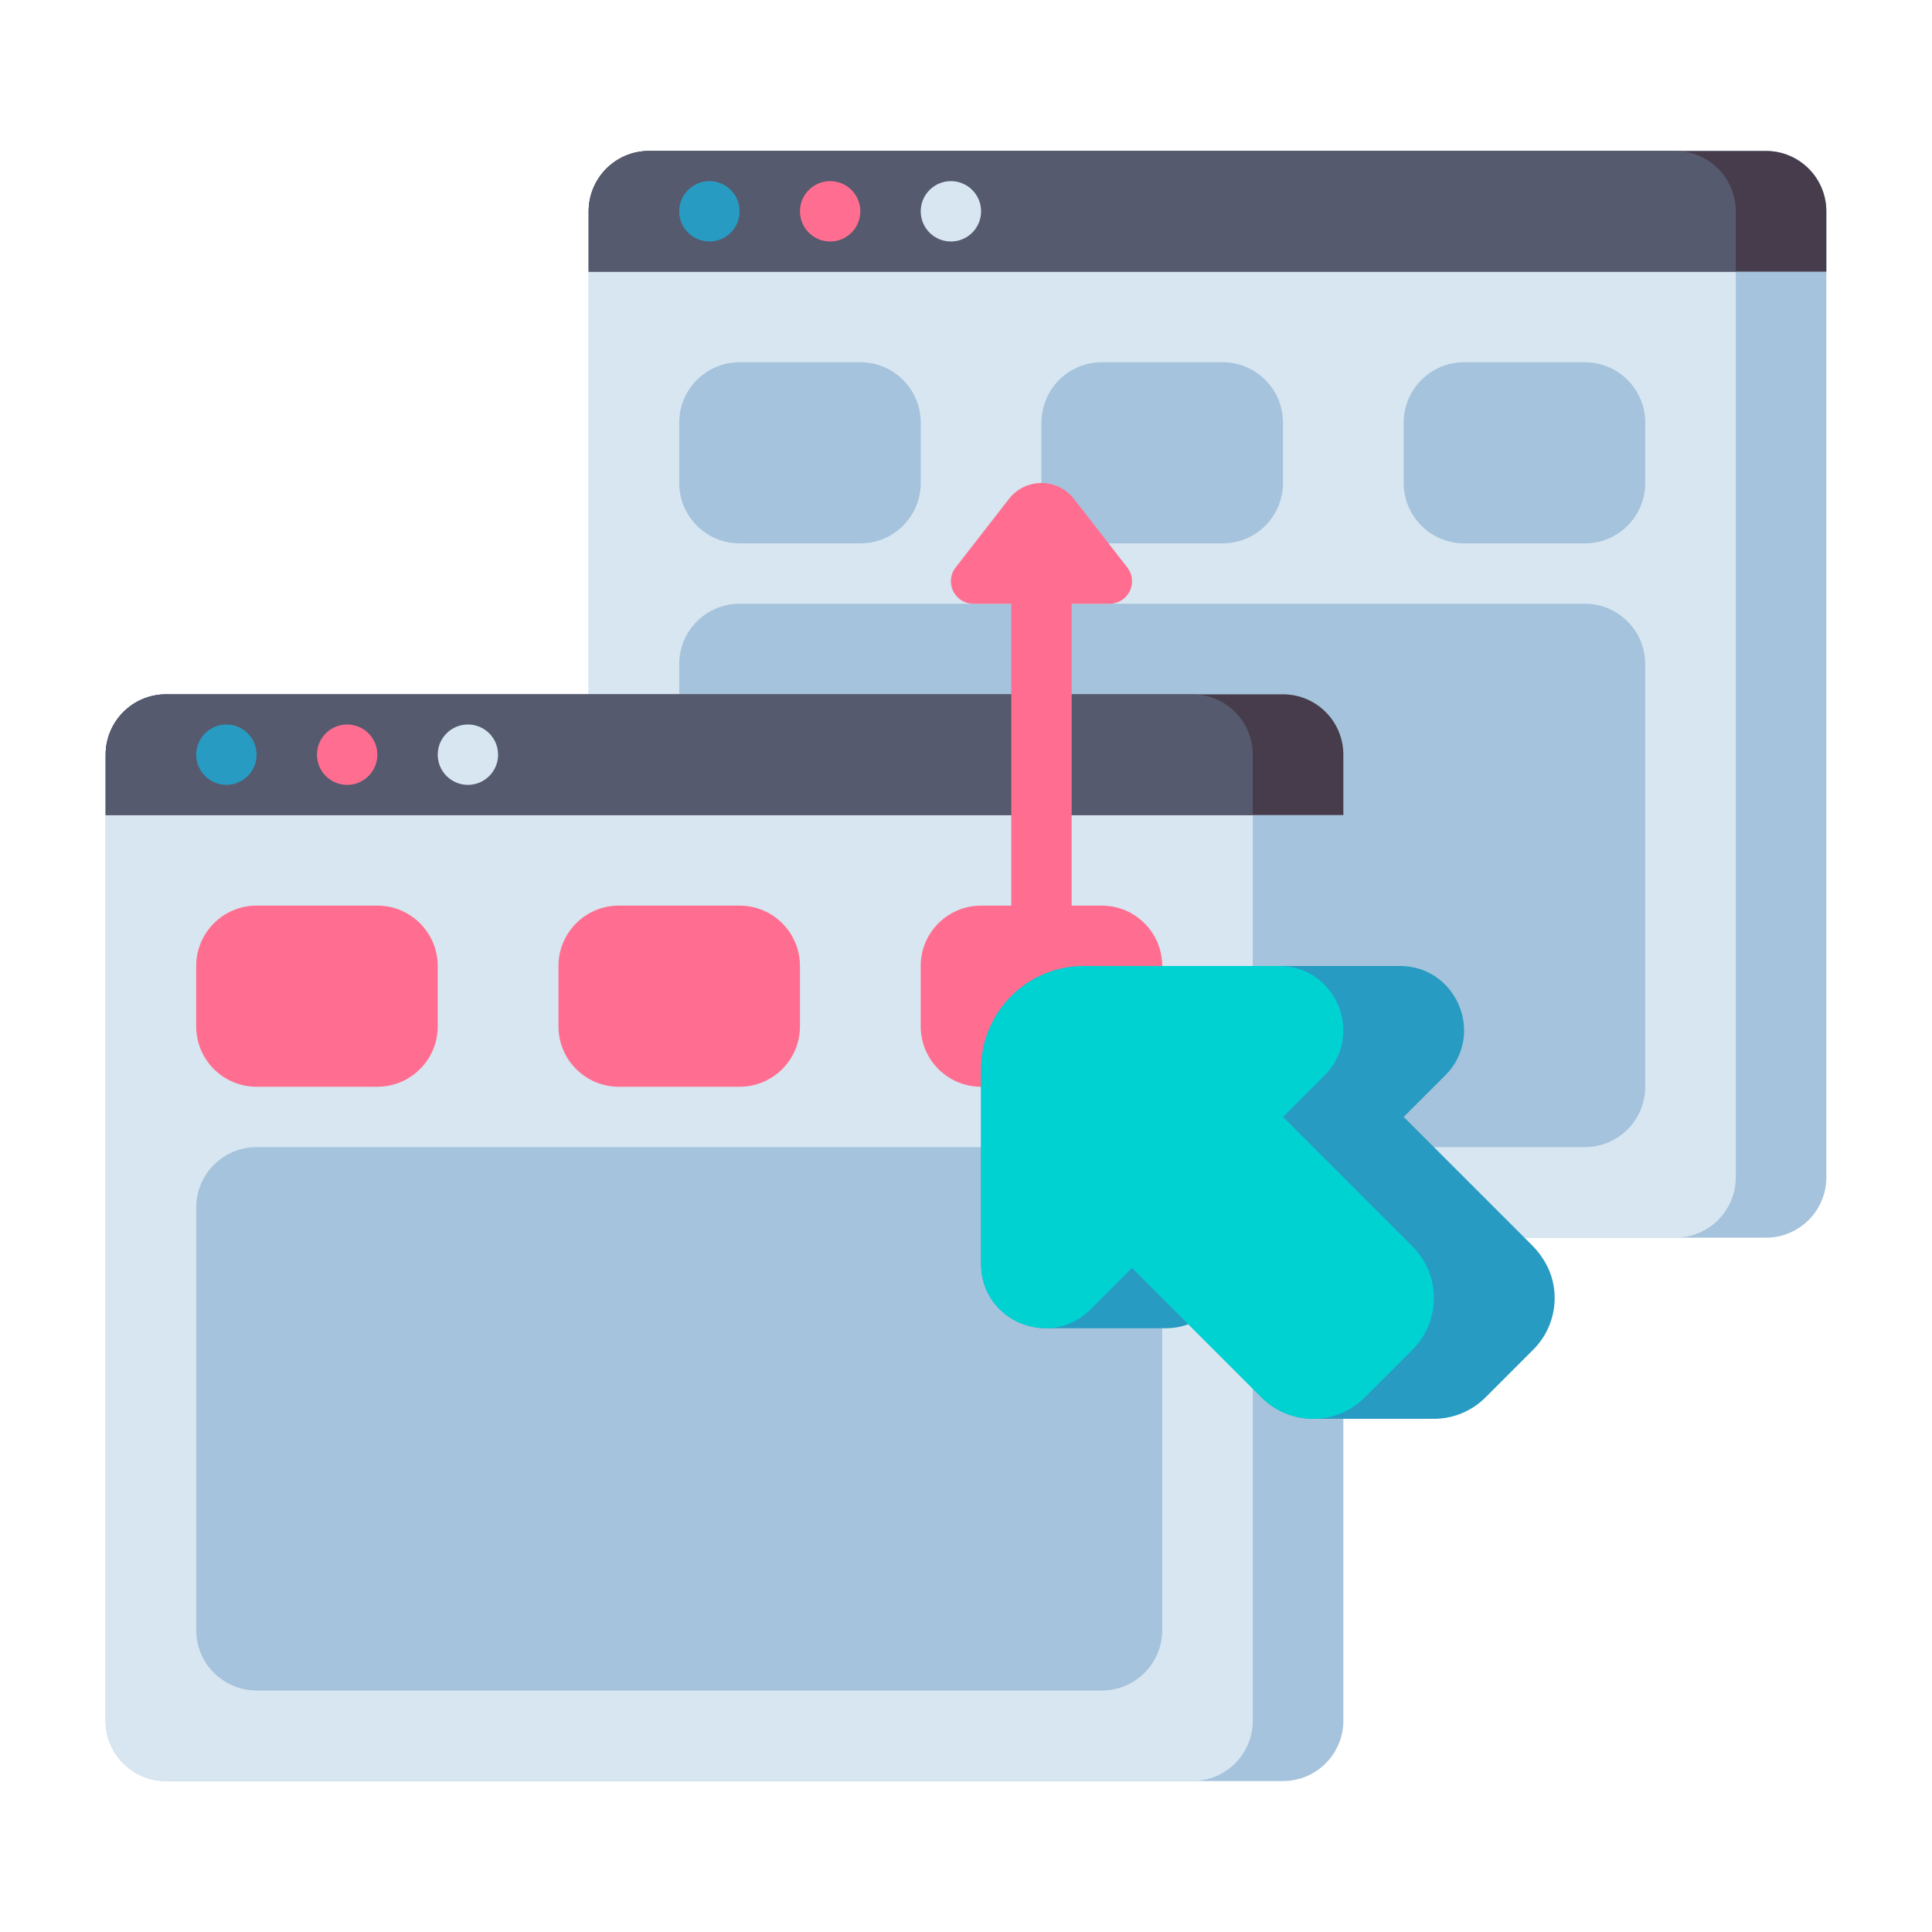
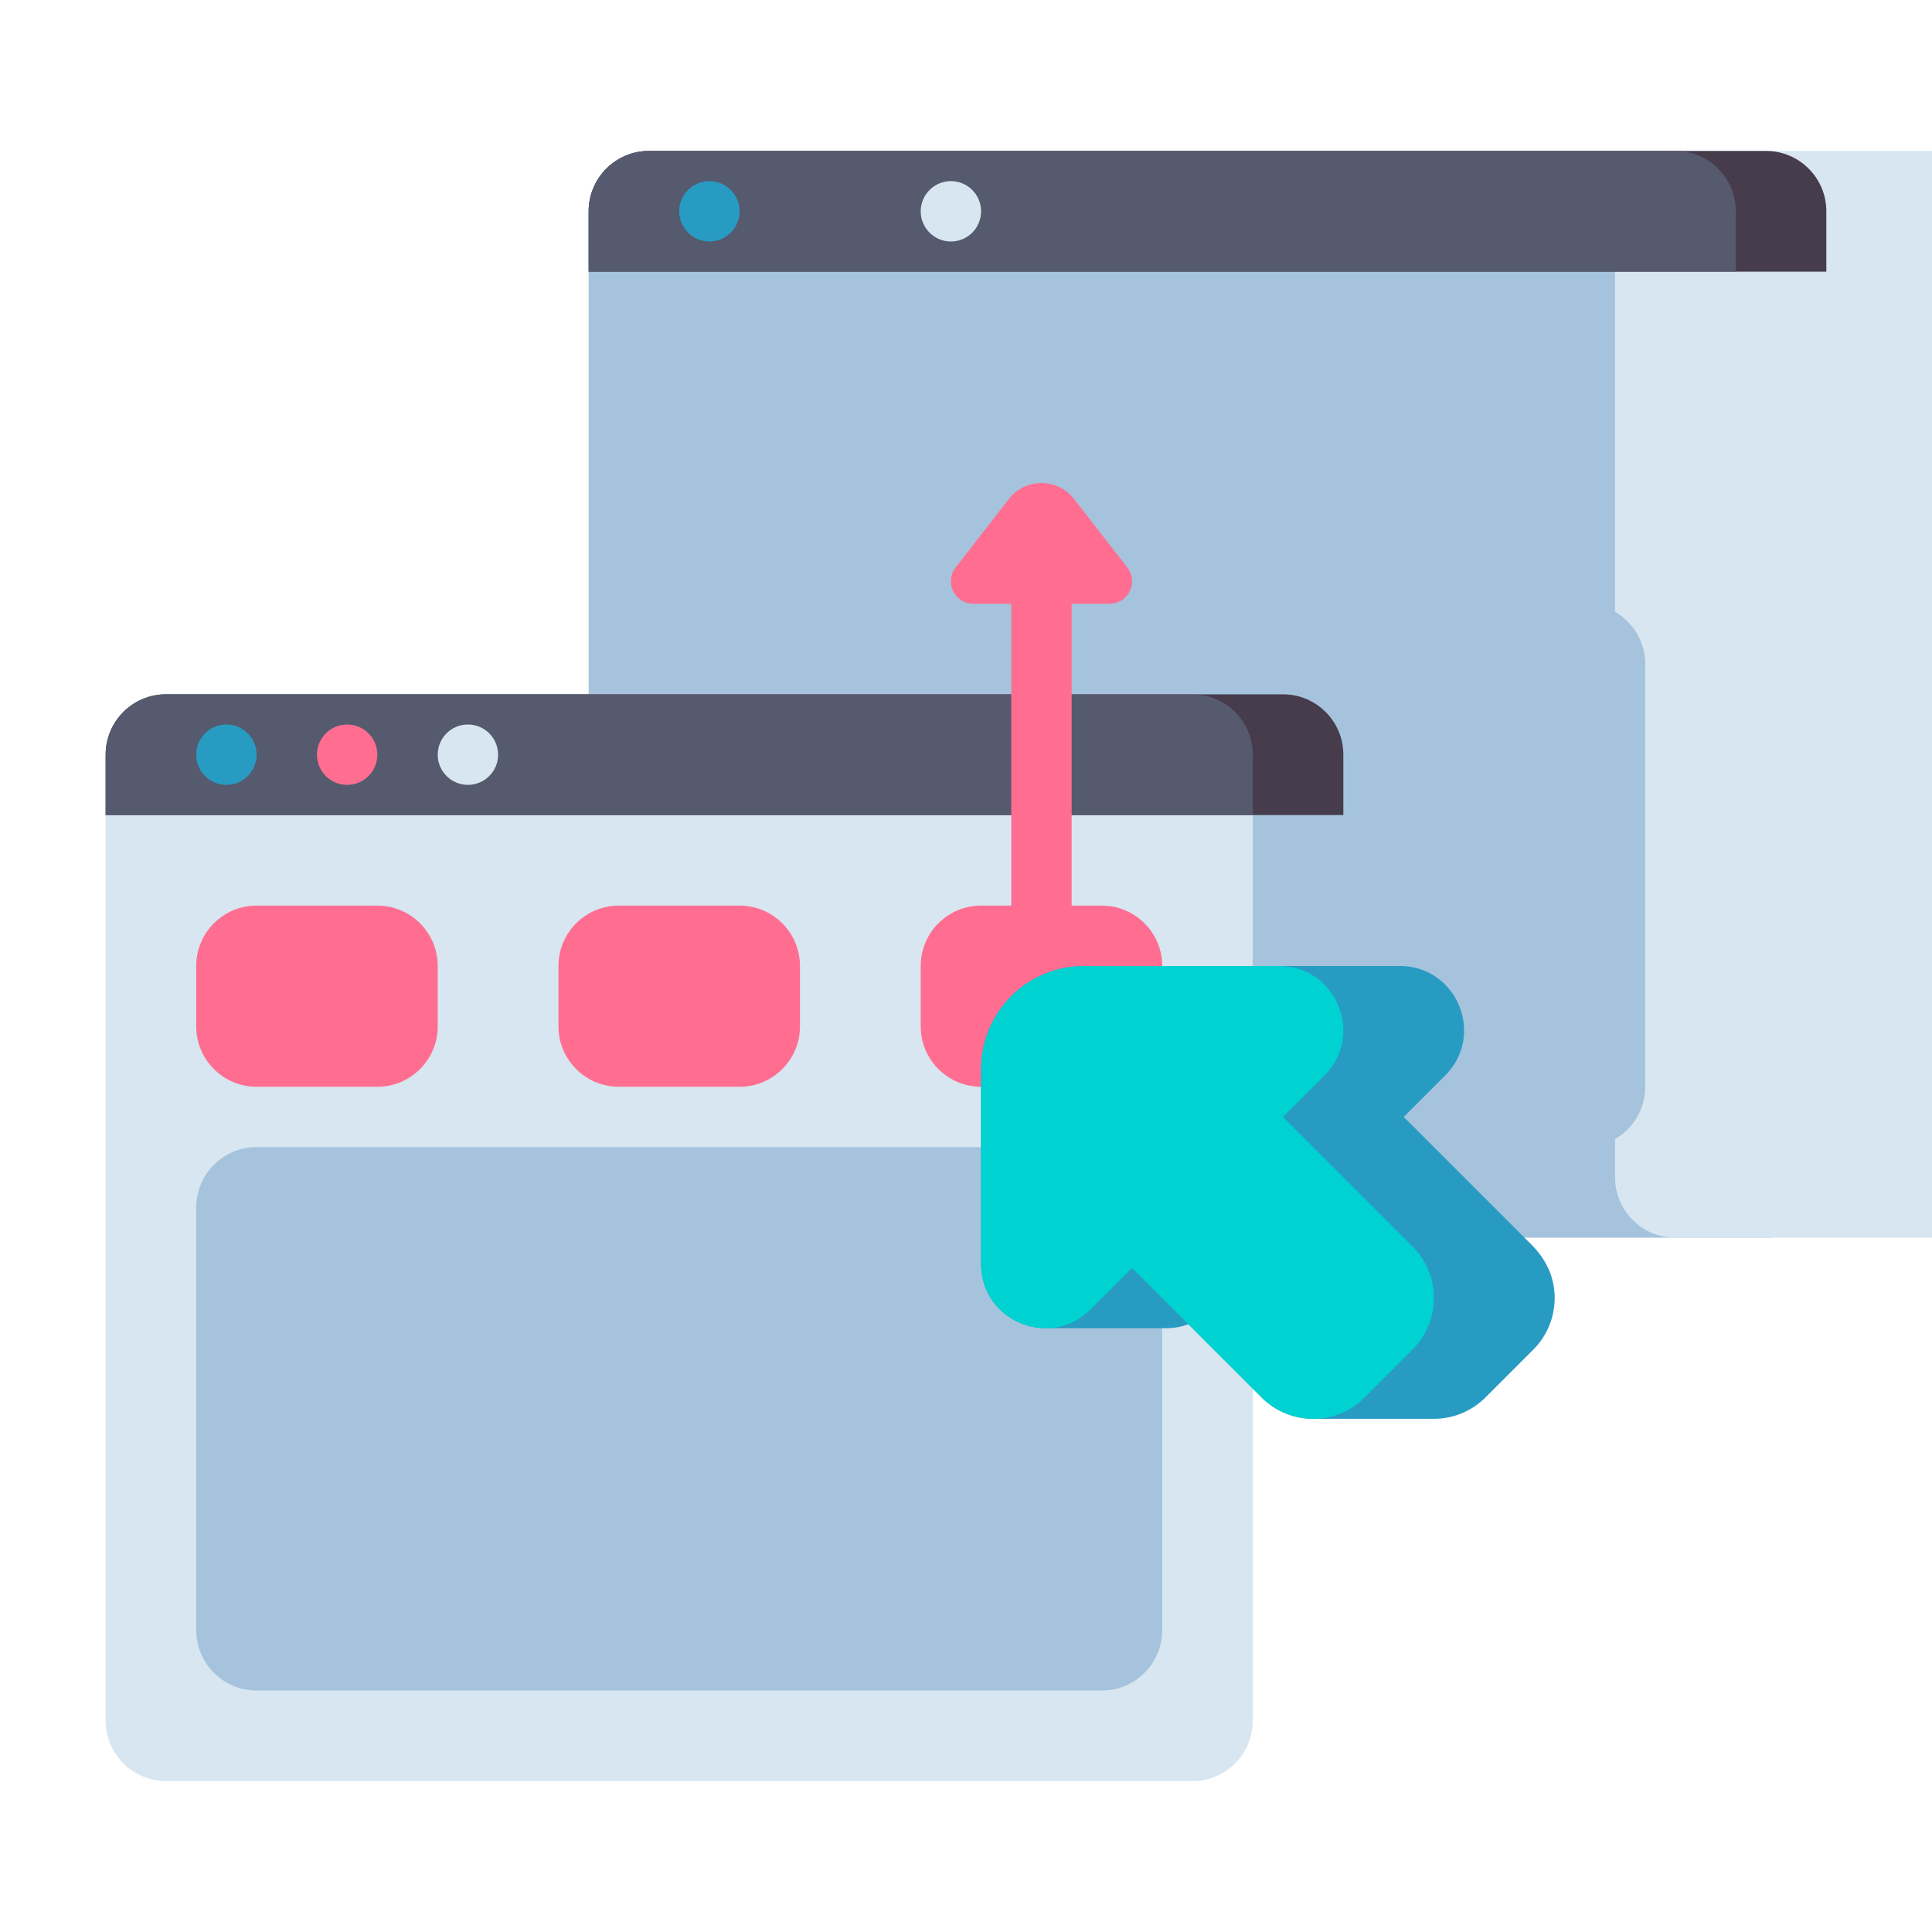
<svg xmlns="http://www.w3.org/2000/svg" version="1.1" width="512" height="512" x="0" y="0" viewBox="0 0 512 512" style="enable-background:new 0 0 512 512" xml:space="preserve" class="">
  <g>
    <path fill="#a5c3dc" d="M468 328H172c-8.837 0-16-7.163-16-16V56c0-8.837 7.163-16 16-16h296c8.837 0 16 7.163 16 16v256c0 8.837-7.163 16-16 16z" opacity="1" data-original="#a5c3dc" />
-     <path fill="#d7e6f0" d="M444 328H172c-8.837 0-16-7.163-16-16V56c0-8.837 7.163-16 16-16h272c8.837 0 16 7.163 16 16v256c0 8.837-7.163 16-16 16z" opacity="1" data-original="#d7e6f0" class="" />
-     <path fill="#a5c3dc" d="M228 144h-32c-8.837 0-16-7.163-16-16v-16c0-8.837 7.163-16 16-16h32c8.837 0 16 7.163 16 16v16c0 8.837-7.163 16-16 16zM324 144h-32c-8.837 0-16-7.163-16-16v-16c0-8.837 7.163-16 16-16h32c8.837 0 16 7.163 16 16v16c0 8.837-7.163 16-16 16zM420 144h-32c-8.837 0-16-7.163-16-16v-16c0-8.837 7.163-16 16-16h32c8.837 0 16 7.163 16 16v16c0 8.837-7.163 16-16 16z" opacity="1" data-original="#a5c3dc" />
+     <path fill="#d7e6f0" d="M444 328c-8.837 0-16-7.163-16-16V56c0-8.837 7.163-16 16-16h272c8.837 0 16 7.163 16 16v256c0 8.837-7.163 16-16 16z" opacity="1" data-original="#d7e6f0" class="" />
    <path fill="#463c4b" d="M484 72H156V56c0-8.837 7.163-16 16-16h296c8.837 0 16 7.163 16 16z" opacity="1" data-original="#463c4b" />
    <path fill="#555a6e" d="M460 72H156V56c0-8.837 7.163-16 16-16h272c8.837 0 16 7.163 16 16z" opacity="1" data-original="#555a6e" />
    <circle cx="188" cy="56" r="8" fill="#289bc3" opacity="1" data-original="#289bc3" />
-     <circle cx="220" cy="56" r="8" fill="#ff6e91" opacity="1" data-original="#ff6e91" />
    <circle cx="252" cy="56" r="8" fill="#d7e6f0" opacity="1" data-original="#d7e6f0" class="" />
    <path fill="#a5c3dc" d="M420 304H196c-8.837 0-16-7.163-16-16V176c0-8.837 7.163-16 16-16h224c8.837 0 16 7.163 16 16v112c0 8.837-7.163 16-16 16z" opacity="1" data-original="#a5c3dc" />
-     <path fill="#a5c3dc" d="M340 472H44c-8.837 0-16-7.163-16-16V200c0-8.837 7.163-16 16-16h296c8.837 0 16 7.163 16 16v256c0 8.837-7.163 16-16 16z" opacity="1" data-original="#a5c3dc" />
    <path fill="#d7e6f0" d="M316 472H44c-8.837 0-16-7.163-16-16V200c0-8.837 7.163-16 16-16h272c8.837 0 16 7.163 16 16v256c0 8.837-7.163 16-16 16z" opacity="1" data-original="#d7e6f0" class="" />
    <path fill="#463c4b" d="M356 216H28v-16c0-8.837 7.163-16 16-16h296c8.837 0 16 7.163 16 16z" opacity="1" data-original="#463c4b" />
    <path fill="#555a6e" d="M332 216H28v-16c0-8.837 7.163-16 16-16h272c8.837 0 16 7.163 16 16z" opacity="1" data-original="#555a6e" />
    <circle cx="60" cy="200" r="8" fill="#289bc3" opacity="1" data-original="#289bc3" />
    <circle cx="92" cy="200" r="8" fill="#ff6e91" opacity="1" data-original="#ff6e91" />
    <circle cx="124" cy="200" r="8" fill="#d7e6f0" opacity="1" data-original="#d7e6f0" class="" />
    <path fill="#ff6e91" d="M100 288H68c-8.837 0-16-7.163-16-16v-16c0-8.837 7.163-16 16-16h32c8.837 0 16 7.163 16 16v16c0 8.837-7.163 16-16 16zM196 288h-32c-8.837 0-16-7.163-16-16v-16c0-8.837 7.163-16 16-16h32c8.837 0 16 7.163 16 16v16c0 8.837-7.163 16-16 16zM292 240h-8v-80h10.044a5.956 5.956 0 0 0 4.701-9.613l-14.138-18.177a10.906 10.906 0 0 0-17.216 0l-14.138 18.177a5.957 5.957 0 0 0 4.701 9.613H268v80h-8c-8.837 0-16 7.163-16 16v16c0 8.837 7.163 16 16 16h32c8.837 0 16-7.163 16-16v-16c0-8.837-7.163-16-16-16z" opacity="1" data-original="#ff6e91" />
    <path fill="#a5c3dc" d="M292 448H68c-8.837 0-16-7.163-16-16V320c0-8.837 7.163-16 16-16h224c8.837 0 16 7.163 16 16v112c0 8.837-7.163 16-16 16z" opacity="1" data-original="#a5c3dc" />
    <path fill="#289bc3" d="M405.943 329.943 372 296l10.979-10.979c10.71-10.71 3.125-29.021-12.021-29.021h-83.207c-5.19 0-10.34 1.303-14.751 4.037a27.392 27.392 0 0 0-13 23.302v51.619c0 10.248 8.384 17.024 17.124 17.024l-.001.01h32l.001-.01c1.949 0 3.912-.34 5.807-1.052l19.412 19.412A19.312 19.312 0 0 0 348 376h32a19.315 19.315 0 0 0 13.657-5.657l12.686-12.686a19.321 19.321 0 0 0 5.19-17.887c-.833-3.746-2.877-7.114-5.59-9.827z" opacity="1" data-original="#289bc3" />
    <path fill="#00d2d2" d="M374.343 330.343 340 296l10.979-10.979c10.71-10.71 3.125-29.021-12.021-29.021h-51.67A27.25 27.25 0 0 0 268 264a27.374 27.374 0 0 0-8 19.339v51.619c0 15.145 18.311 22.73 29.021 12.021L300 336l34.343 34.343a19.315 19.315 0 0 0 27.314 0l12.687-12.687a19.316 19.316 0 0 0-.001-27.313z" opacity="1" data-original="#00d2d2" />
  </g>
</svg>